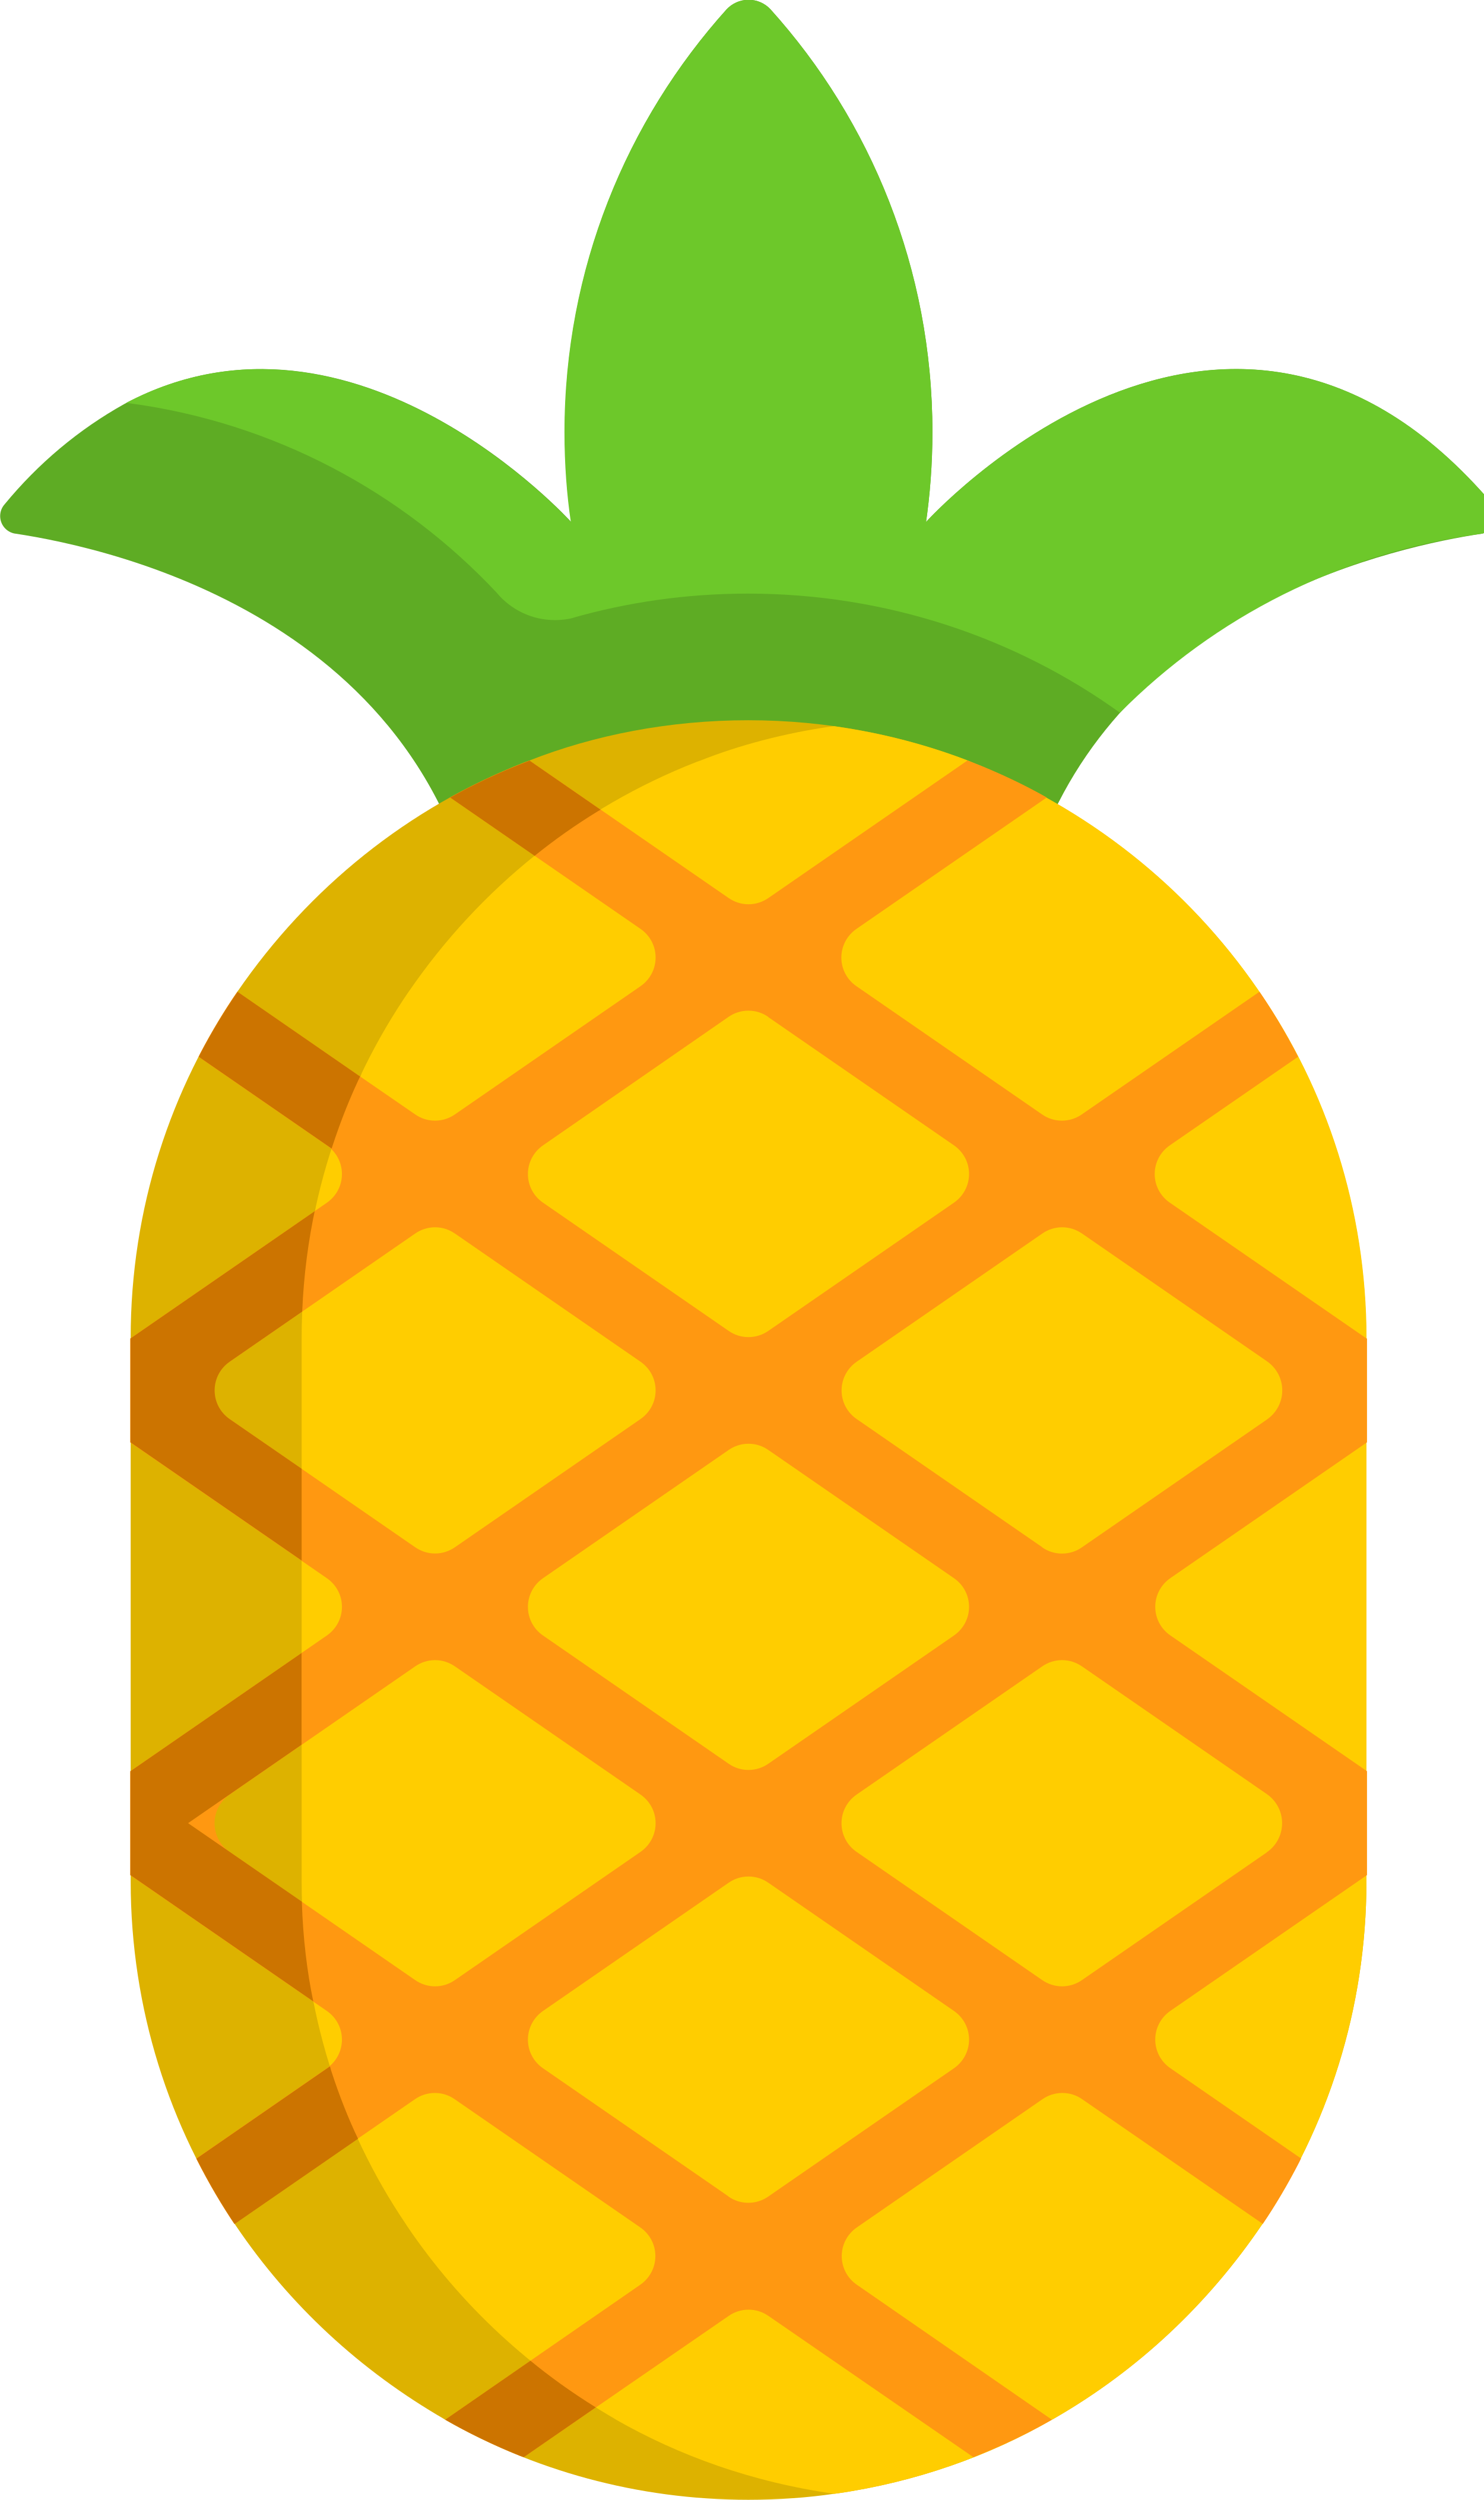
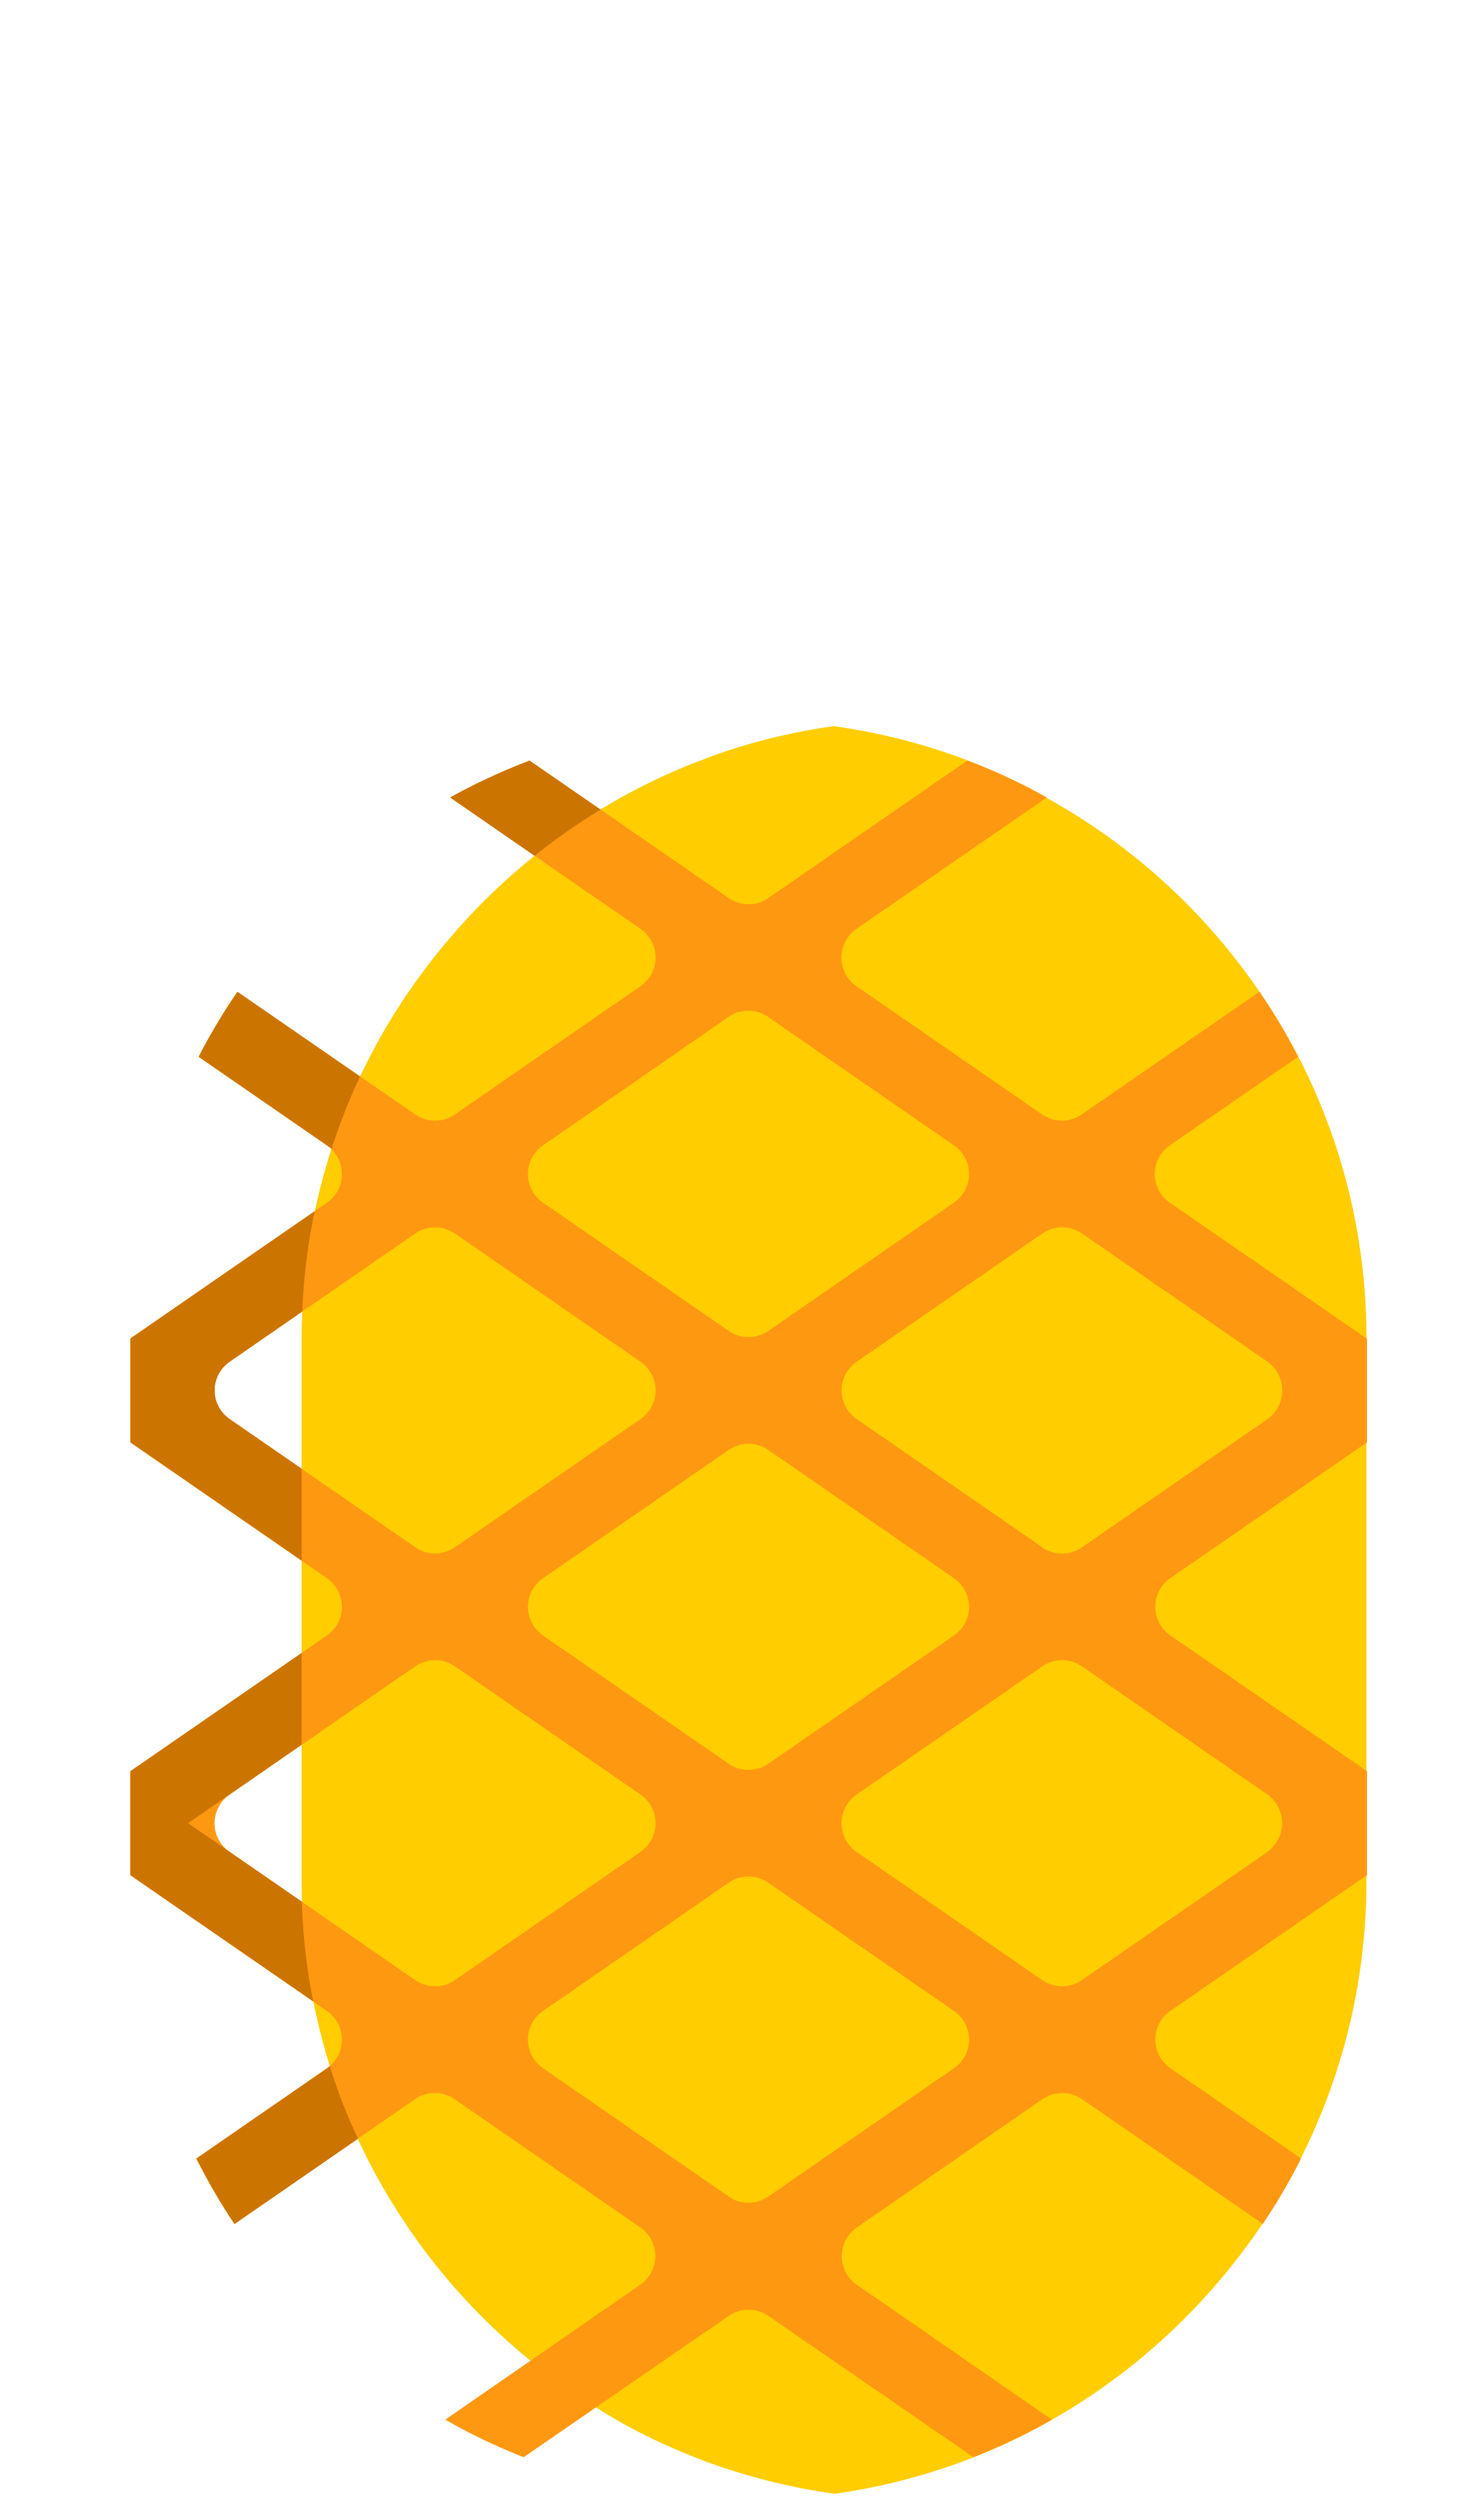
<svg xmlns="http://www.w3.org/2000/svg" version="1.1" width="19" height="32" viewBox="0 0 19 32">
  <title>pineapple</title>
-   <path fill="#5eac24" d="M18.987 6.83c-1.126 0.167-4.409 0.898-5.619 3.845-0.204 0.489-0.351 1.057-0.412 1.649l-0.002 0.026h-6.743c-0.464-4.362-4.718-5.326-6.030-5.521-0.103-0.023-0.179-0.114-0.179-0.223 0-0.057 0.021-0.109 0.056-0.149l-0 0c0.431-0.524 0.949-0.959 1.535-1.286l0.027-0.014c2.929-1.54 5.695 1.527 5.695 1.527-0.053-0.347-0.083-0.748-0.083-1.156 0-2.083 0.786-3.982 2.078-5.417l-0.006 0.007c0.070-0.074 0.17-0.121 0.28-0.121s0.21 0.046 0.28 0.121l0 0c1.287 1.428 2.074 3.328 2.074 5.412 0 0.407-0.030 0.807-0.088 1.197l0.005-0.044s3.835-4.253 7.257-0.227c0.034 0.040 0.055 0.092 0.055 0.148 0 0.109-0.076 0.199-0.177 0.223l-0.002 0z" />
-   <path fill="#6dc82a" d="M18.984 6.83c-1.831 0.244-3.433 1.074-4.645 2.294l-0 0c-1.323-0.953-2.977-1.525-4.764-1.525-0.786 0-1.545 0.11-2.265 0.317l0.058-0.014c-0.079 0.023-0.169 0.036-0.263 0.036-0.298 0-0.565-0.135-0.743-0.347l-0.001-0.002c-1.217-1.297-2.861-2.181-4.707-2.427l-0.040-0.004c2.929-1.54 5.695 1.527 5.695 1.527-0.052-0.346-0.082-0.745-0.082-1.151 0-2.085 0.788-3.986 2.083-5.422l-0.006 0.007c0.070-0.074 0.17-0.121 0.28-0.121s0.21 0.046 0.28 0.121l0 0c1.287 1.428 2.074 3.328 2.074 5.412 0 0.407-0.030 0.807-0.088 1.197l0.005-0.044s3.835-4.253 7.257-0.227c0.034 0.040 0.054 0.091 0.054 0.148 0 0.11-0.077 0.201-0.18 0.223l-0.002 0z" />
-   <path fill="#ddb200" d="M17.495 17.134v6.954c-0.002 1.634-0.499 3.151-1.35 4.41l0.018-0.028c-0.699 1.034-1.602 1.876-2.658 2.485l-0.039 0.021c-0.804 0.465-1.744 0.798-2.745 0.943l-0.042 0.005c-0.33 0.049-0.71 0.077-1.097 0.077-1.427 0-2.765-0.38-3.918-1.045l0.038 0.020c-1.094-0.63-1.997-1.472-2.678-2.478l-0.018-0.028c-0.833-1.231-1.331-2.748-1.333-4.382v-6.955c0-0.001 0-0.003 0-0.004 0-1.655 0.51-3.192 1.383-4.46l-0.017 0.027c0.914-1.332 2.189-2.356 3.684-2.941l0.054-0.019c0.832-0.327 1.795-0.516 2.803-0.516s1.971 0.189 2.856 0.534l-0.054-0.018c1.549 0.605 2.824 1.629 3.721 2.933l0.018 0.027c0.857 1.242 1.37 2.78 1.371 4.437v0z" />
  <path fill="#ffcd00" d="M17.495 17.134v6.954c-0.002 1.634-0.499 3.151-1.35 4.41l0.018-0.028c-0.699 1.034-1.602 1.876-2.658 2.485l-0.039 0.021c-0.804 0.465-1.744 0.798-2.745 0.943l-0.042 0.005c-1.043-0.149-1.984-0.483-2.826-0.968l0.038 0.020c-1.094-0.63-1.997-1.472-2.678-2.478l-0.018-0.028c-0.833-1.231-1.331-2.748-1.333-4.382v-6.955c0.001-1.657 0.513-3.195 1.388-4.464l-0.017 0.026c0.914-1.332 2.189-2.356 3.684-2.941l0.054-0.019c0.492-0.195 1.068-0.348 1.665-0.434l0.042-0.005c0.639 0.091 1.215 0.245 1.761 0.458l-0.053-0.018c1.549 0.605 2.824 1.629 3.721 2.933l0.018 0.027c0.857 1.242 1.37 2.78 1.371 4.437v0z" />
  <path fill="#ff9811" d="M17.495 17.134l-2.519-1.739c-0.117-0.081-0.192-0.215-0.192-0.366s0.076-0.285 0.191-0.365l0.001-0.001 1.644-1.135c-0.168-0.325-0.333-0.598-0.512-0.858l0.017 0.026-2.276 1.571c-0.071 0.049-0.158 0.079-0.253 0.079s-0.182-0.029-0.254-0.080l0.001 0.001-2.379-1.643c-0.117-0.081-0.192-0.215-0.192-0.366s0.076-0.285 0.191-0.365l0.001-0.001 2.438-1.683c-0.281-0.16-0.615-0.319-0.962-0.454l-0.054-0.019-2.55 1.761c-0.071 0.049-0.158 0.079-0.253 0.079s-0.182-0.030-0.254-0.080l0.001 0.001-2.55-1.761c-0.4 0.154-0.735 0.313-1.056 0.494l0.040-0.021 2.438 1.683c0.117 0.081 0.192 0.215 0.192 0.366s-0.076 0.285-0.191 0.365l-0.001 0.001-2.379 1.643c-0.071 0.049-0.158 0.079-0.253 0.079s-0.182-0.029-0.254-0.080l0.001 0.001-2.279-1.57c-0.163 0.235-0.327 0.507-0.475 0.789l-0.021 0.043 1.644 1.135c0.117 0.081 0.192 0.215 0.192 0.366s-0.076 0.285-0.191 0.365l-0.001 0.001-2.519 1.739v1.33l2.519 1.739c0.117 0.081 0.192 0.215 0.192 0.366s-0.076 0.285-0.191 0.365l-0.001 0.001-2.519 1.739v1.33l2.519 1.739c0.117 0.081 0.192 0.215 0.192 0.366s-0.076 0.285-0.191 0.365l-0.001 0.001-1.674 1.156c0.166 0.329 0.329 0.602 0.506 0.865l-0.018-0.028 2.314-1.597c0.071-0.049 0.158-0.079 0.253-0.079s0.182 0.029 0.254 0.080l-0.001-0.001 2.379 1.643c0.117 0.081 0.192 0.215 0.192 0.366s-0.076 0.285-0.191 0.365l-0.001 0.001-2.498 1.728c0.279 0.162 0.61 0.323 0.952 0.461l0.053 0.019 2.625-1.809c0.071-0.049 0.158-0.079 0.253-0.079s0.182 0.030 0.254 0.080l-0.001-0.001 2.625 1.809c0.396-0.156 0.726-0.317 1.043-0.5l-0.038 0.020-2.498-1.728c-0.117-0.081-0.192-0.215-0.192-0.366s0.076-0.285 0.191-0.365l0.001-0.001 2.379-1.643c0.071-0.049 0.158-0.079 0.253-0.079s0.182 0.029 0.254 0.080l-0.001-0.001 2.314 1.597c0.16-0.235 0.322-0.509 0.468-0.793l0.021-0.045-1.674-1.156c-0.117-0.081-0.192-0.215-0.192-0.366s0.076-0.285 0.191-0.365l0.001-0.001 2.519-1.739v-1.33l-2.519-1.739c-0.117-0.081-0.192-0.215-0.192-0.366s0.076-0.285 0.191-0.365l0.001-0.001 2.519-1.739v-1.33zM9.836 13.020l2.379 1.643c0.117 0.081 0.192 0.215 0.192 0.366s-0.076 0.285-0.191 0.365l-0.001 0.001-2.379 1.643c-0.071 0.049-0.158 0.079-0.253 0.079s-0.182-0.029-0.254-0.080l0.001 0.001-2.379-1.643c-0.117-0.081-0.192-0.215-0.192-0.366s0.076-0.285 0.191-0.365l0.001-0.001 2.376-1.645c0.071-0.050 0.159-0.080 0.255-0.080s0.184 0.030 0.256 0.081l-0.001-0.001zM12.215 20.936l-2.379 1.643c-0.071 0.049-0.158 0.079-0.253 0.079s-0.182-0.029-0.254-0.080l0.001 0.001-2.379-1.643c-0.117-0.081-0.192-0.215-0.192-0.366s0.076-0.285 0.191-0.365l0.001-0.001 2.379-1.643c0.071-0.049 0.158-0.079 0.253-0.079s0.182 0.029 0.254 0.080l-0.001-0.001 2.379 1.643c0.117 0.081 0.192 0.215 0.192 0.366s-0.076 0.285-0.191 0.365l-0.001 0.001zM2.939 17.433l2.378-1.643c0.071-0.049 0.158-0.079 0.253-0.079s0.182 0.030 0.254 0.080l-0.001-0.001 2.379 1.643c0.117 0.081 0.192 0.215 0.192 0.366s-0.076 0.285-0.191 0.365l-0.001 0.001-2.379 1.643c-0.071 0.049-0.158 0.079-0.253 0.079s-0.182-0.030-0.254-0.080l0.001 0.001-2.378-1.643c-0.117-0.081-0.192-0.215-0.192-0.366s0.076-0.285 0.191-0.365l0.001-0.001zM2.939 22.974l2.378-1.643c0.071-0.049 0.158-0.079 0.253-0.079s0.182 0.030 0.254 0.080l-0.001-0.001 2.379 1.643c0.117 0.081 0.192 0.215 0.192 0.366s-0.076 0.285-0.191 0.365l-0.001 0.001-2.379 1.643c-0.071 0.049-0.158 0.079-0.253 0.079s-0.182-0.030-0.254-0.080l0.001 0.001-2.378-1.643c-0.117-0.081-0.192-0.215-0.192-0.366s0.076-0.285 0.191-0.365l0.001-0.001zM9.33 28.119l-2.379-1.643c-0.117-0.081-0.192-0.215-0.192-0.366s0.076-0.285 0.191-0.365l0.001-0.001 2.379-1.643c0.071-0.049 0.158-0.079 0.253-0.079s0.182 0.029 0.254 0.080l-0.001-0.001 2.379 1.643c0.117 0.081 0.192 0.215 0.192 0.366s-0.076 0.285-0.191 0.365l-0.001 0.001-2.379 1.643c-0.071 0.050-0.159 0.080-0.255 0.080s-0.184-0.030-0.256-0.081l0.001 0.001zM16.221 23.712l-2.37 1.637c-0.071 0.049-0.158 0.079-0.253 0.079s-0.182-0.030-0.254-0.080l0.001 0.001-2.379-1.643c-0.117-0.081-0.192-0.215-0.192-0.366s0.076-0.285 0.191-0.365l0.001-0.001 2.379-1.643c0.071-0.049 0.158-0.079 0.253-0.079s0.182 0.030 0.254 0.080l-0.001-0.001 2.37 1.637c0.118 0.083 0.194 0.218 0.194 0.371 0 0.154-0.077 0.291-0.195 0.372l-0.002 0.001zM13.346 19.808l-2.379-1.643c-0.117-0.081-0.192-0.215-0.192-0.366s0.076-0.285 0.191-0.365l0.001-0.001 2.379-1.643c0.071-0.049 0.158-0.079 0.253-0.079s0.182 0.030 0.254 0.080l-0.001-0.001 2.37 1.637c0.119 0.083 0.195 0.218 0.195 0.372s-0.077 0.289-0.194 0.371l-0.001 0.001-2.37 1.637c-0.071 0.050-0.159 0.080-0.255 0.080s-0.184-0.030-0.256-0.081l0.001 0.001z" />
  <path fill="#cc7400" d="M3.862 18.802l-0.922-0.636c-0.117-0.082-0.192-0.215-0.192-0.367s0.075-0.285 0.191-0.366l0.001-0.001 0.929-0.642c0.020-0.468 0.078-0.909 0.171-1.338l-0.009 0.052-2.36 1.63v1.33l2.191 1.513v-1.175z" />
  <path fill="#cc7400" d="M3.866 24.345l-1.458-1.006 1.453-1.004v-1.174l-2.191 1.513v1.33l2.341 1.617c-0.079-0.376-0.132-0.815-0.146-1.264l-0-0.012z" />
  <path fill="#cc7400" d="M7.689 10.365l-0.909-0.628c-0.4 0.154-0.735 0.313-1.055 0.494l0.040-0.021 1.080 0.746c0.247-0.2 0.522-0.395 0.81-0.571l0.034-0.019z" />
-   <path fill="#cc7400" d="M5.701 30.975c0.279 0.162 0.61 0.323 0.952 0.461l0.053 0.019 0.922-0.637c-0.318-0.198-0.591-0.395-0.85-0.608l0.013 0.011z" />
  <path fill="#cc7400" d="M2.546 13.529l1.7 1.174c0.12-0.369 0.244-0.674 0.386-0.968l-0.020 0.047-1.57-1.085c-0.163 0.235-0.328 0.507-0.476 0.789l-0.021 0.043z" />
  <path fill="#cc7400" d="M2.516 27.633c0.166 0.329 0.329 0.602 0.506 0.865l-0.018-0.028 1.58-1.091c-0.12-0.249-0.242-0.556-0.344-0.872l-0.015-0.055z" />
</svg>